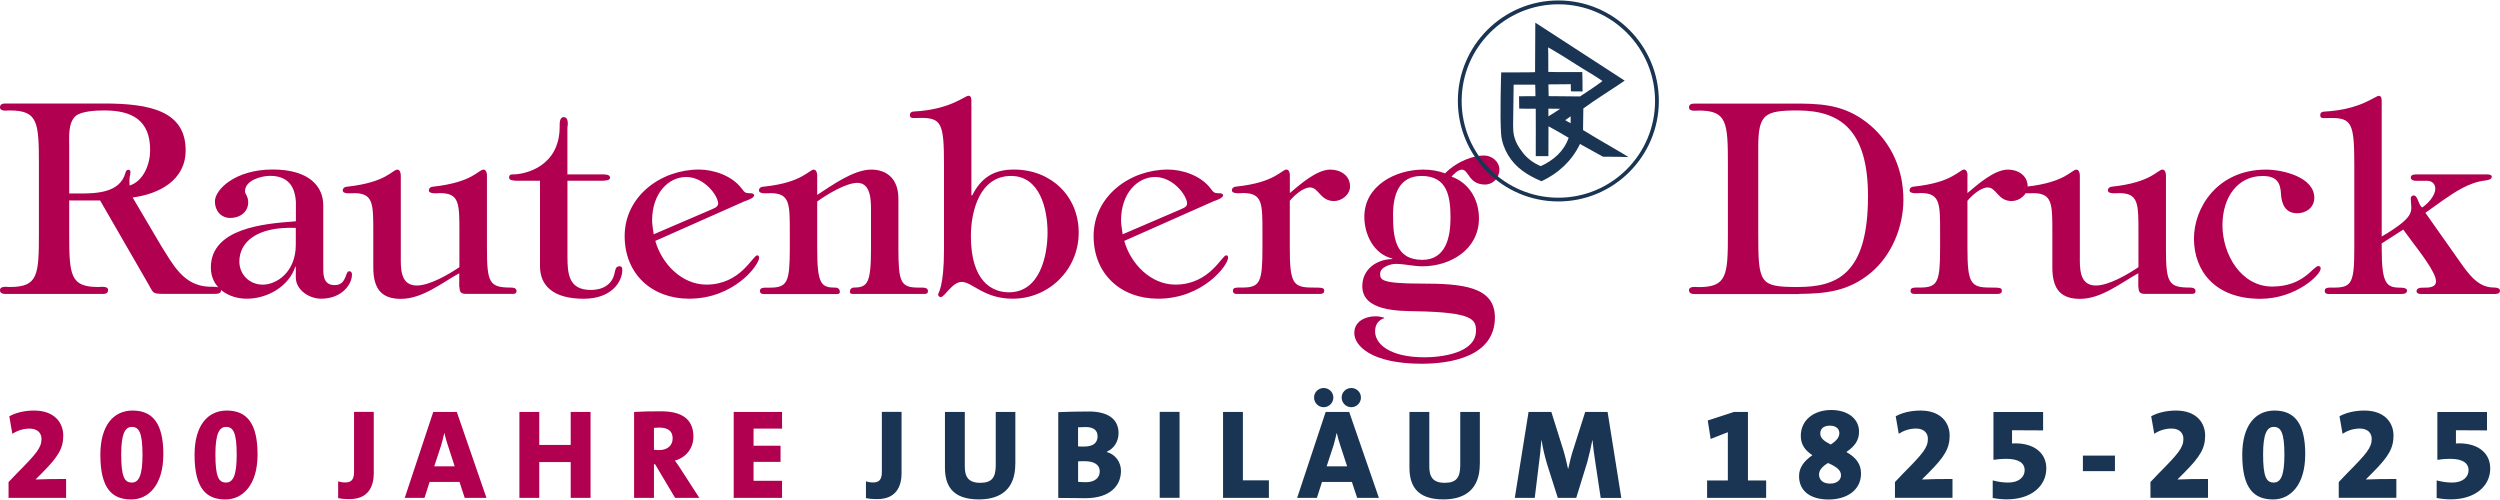
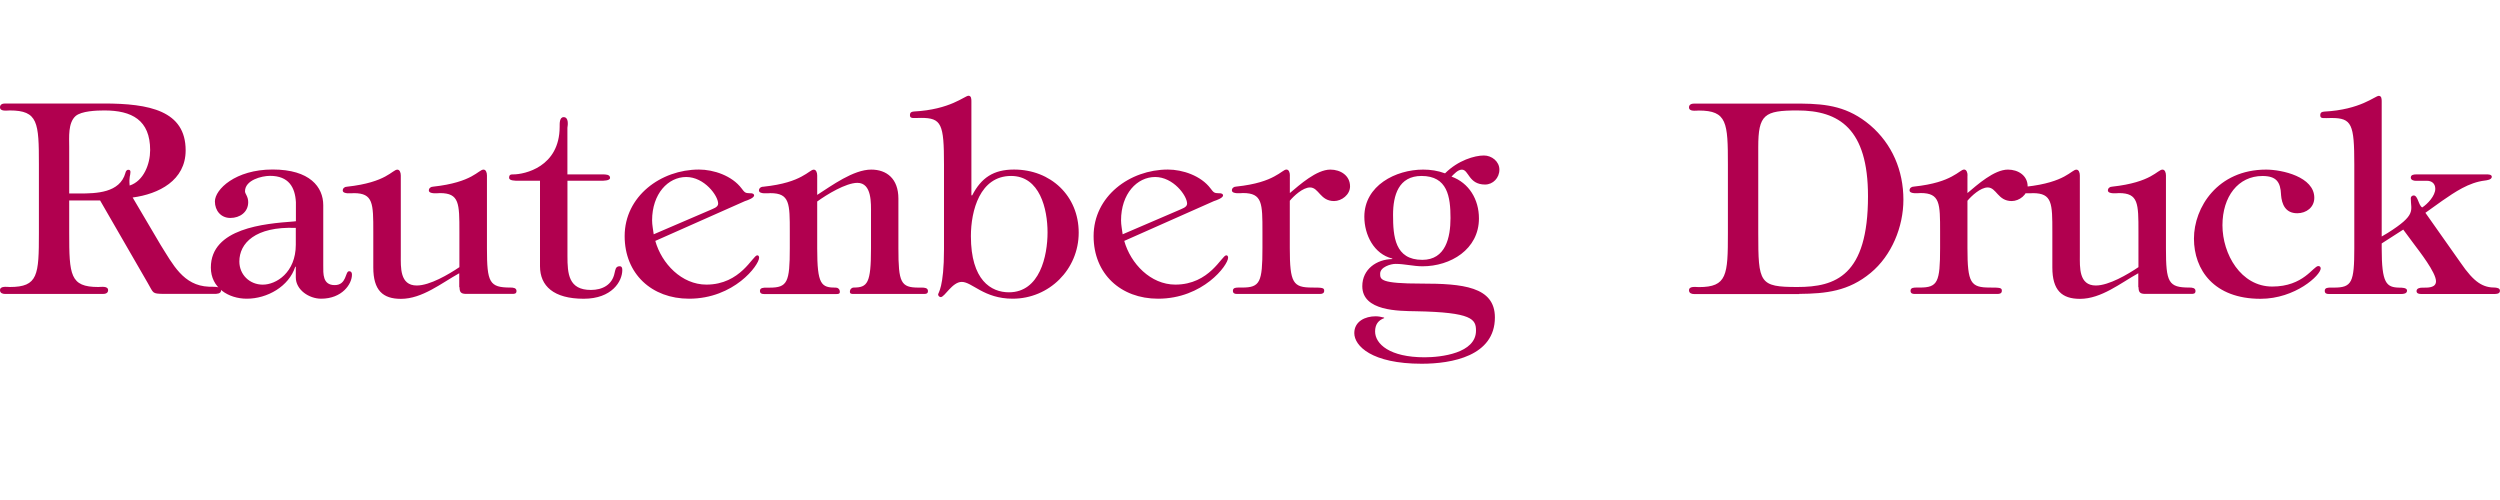
<svg xmlns="http://www.w3.org/2000/svg" id="Ebene_1" data-name="Ebene 1" viewBox="0 0 500 100">
  <defs>
    <style>
      .cls-1 {
        fill: #b1004f;
      }

      .cls-2 {
        fill: #1a3553;
      }
    </style>
  </defs>
  <path class="cls-1" d="M476.34,47.28v-26.94c0-.48,0-1.17-.58-1.17-.75,0-3.62,2.77-10.91,3.15-.43.05-.8.11-.8.75,0,.75.69.53,2.23.53,4.1,0,4.58,1.22,4.58,9.32v16.72c0,6.82-.47,7.88-4.05,7.88h-.64c-.54,0-1.22,0-1.22.64,0,.53.37.64.8.64h14.49c.43,0,1.17-.05,1.17-.69,0-.58-1.07-.58-1.5-.58-2.66-.05-3.57-.85-3.57-7.88v-.96l4.31-2.77,2.13,2.87c1.07,1.44,4.42,5.7,4.42,7.46,0,1.39-1.76,1.28-2.72,1.28-.48,0-1.17.11-1.17.69,0,.53.58.58.96.58h14.54c.43,0,1.18,0,1.18-.64,0-.53-.53-.58-.9-.64-2.45,0-4.2-.9-7.03-5.06l-6.98-9.9,3.36-2.4c2.55-1.76,5.33-3.67,8.53-4.05.37-.05,1.39-.16,1.39-.75,0-.48-.69-.48-1.07-.48h-14.01c-.48,0-1.12.05-1.12.64,0,.48.58.64.96.64h2.29c.85,0,1.65.48,1.65,1.6,0,1.39-1.54,3.04-2.61,3.73-.75-.37-.85-2.4-1.71-2.4-.32,0-.58.26-.58.53,0,2.55,1.22,3.3-4.63,6.98l-1.17.69h-.03.01ZM456.2,38.92c.15,1.97.9,3.73,3.25,3.73,1.81,0,3.41-1.18,3.41-3.09,0-4.2-6.45-5.64-9.64-5.64-9.69,0-14.43,7.56-14.43,13.8s3.99,12.04,13.31,12.04c6.98,0,12.04-4.74,12.04-6.07,0-.26-.15-.48-.48-.48-1.01,0-2.93,4.1-9.21,4.1s-9.96-6.5-9.96-12.25,3.15-9.86,7.99-9.86c2.77,0,3.62,1.17,3.73,3.73M427.71,57.45c0,.96.26,1.33,1.33,1.33h9.26c.43,0,.8-.05.8-.58,0-.64-.69-.69-1.22-.69-4.2,0-4.69-1.01-4.69-7.83v-14.59c0-.58-.21-1.17-.69-1.17-1.01,0-2.13,2.55-10.07,3.41-.48,0-.85.32-.85.75,0,.8,1.87.54,2.23.54,3.88,0,3.88,2.08,3.88,7.72v7.09c-2.13,1.44-5.91,3.67-8.53,3.67-3.41,0-3.19-3.67-3.19-6.02v-15.98c0-.58-.21-1.17-.69-1.17-1.01,0-2.13,2.55-10.07,3.41-.48,0-.85.32-.85.75,0,.8,1.86.54,2.23.54,3.88,0,3.88,2.08,3.88,7.72v7.14c0,4.58,1.91,6.28,5.53,6.28,4.26,0,8.1-3.15,11.66-5.12v2.83-.04h.05ZM393.51,35.08c0-.58-.21-1.17-.69-1.17s-1.01.64-2.45,1.39c-1.39.75-3.62,1.6-7.61,2.02-.48,0-.85.32-.85.75,0,.8,1.86.54,2.23.54,3.88,0,3.88,2.08,3.88,7.72v3.3c0,6.82-.48,7.88-4.05,7.88h-.64c-.53,0-1.22,0-1.22.64,0,.53.37.64.8.64h16.61c.43,0,.85-.11.85-.64,0-.58-.32-.64-2.4-.64-3.84,0-4.48-.9-4.48-7.88v-9.48c.8-.96,2.61-2.66,4.05-2.66,1.76,0,2.02,2.72,4.8,2.72,1.54,0,3.19-1.28,3.19-2.93,0-2.18-1.91-3.36-3.94-3.36-2.77,0-6.13,3.04-8.1,4.69v-3.52h.02ZM351.65,29.44c0-6.55,1.22-7.35,7.83-7.35,8.36,0,14.12,3.67,14.12,17.15,0,15.92-6.5,18.16-14.12,18.16s-7.83-.75-7.83-10.81c0,0,0-17.15,0-17.15ZM359.86,58.78c5.33-.05,9.85-.53,14.27-4.2,4.2-3.47,6.55-9.21,6.55-14.64,0-5.81-2.23-11.13-6.66-14.91-4.37-3.67-8.53-4.26-13.8-4.31h-21.41c-.47,0-1.01.16-1.01.75,0,.9,1.39.64,1.97.64,5.64,0,5.81,2.4,5.81,10.81v13.69c0,8.42-.16,10.81-5.81,10.81-.58,0-1.97-.26-1.97.64,0,.58.53.75,1.01.75h21.04v-.02h.01ZM284.29,35.19c5.22,0,5.81,4.16,5.81,8.42,0,3.88-.96,8.36-5.64,8.36-5.49,0-5.85-4.69-5.85-9,0-3.94,1.12-7.78,5.7-7.78M278.48,51.81c-3.15.05-6.02,2.02-6.02,5.43,0,5.01,7.29,4.95,10.76,5.01,11.23.21,11.98,1.6,11.98,3.88,0,4.52-6.98,5.33-10.28,5.33-6.98,0-9.9-2.66-9.9-5.17,0-1.39.64-2.23,1.81-2.66v-.11c-.69-.16-1.12-.26-1.71-.26-2.08,0-4.26,1.01-4.26,3.36,0,2.55,3.46,6.13,13.48,6.13,6.02,0,14.64-1.54,14.64-9.26,0-6.18-6.5-6.77-14.7-6.77s-8.25-.8-8.25-1.97c0-.69.53-1.17,1.18-1.49.64-.32,1.39-.48,1.91-.48,1.81,0,3.57.48,5.38.48,5.59,0,11.29-3.36,11.29-9.58,0-3.78-1.97-7.09-5.49-8.36.53-.53,1.28-1.39,2.08-1.39,1.39,0,1.33,2.98,4.63,2.98,1.6,0,2.87-1.33,2.87-2.98s-1.54-2.83-3.09-2.83c-1.86,0-5.17.96-7.78,3.57-1.44-.53-2.87-.75-4.37-.75-5.49,0-11.77,3.19-11.77,9.43,0,3.62,1.91,7.46,5.59,8.36v.11h.02ZM257.98,35.08c0-.58-.21-1.17-.69-1.17s-1.01.64-2.45,1.39c-1.39.75-3.62,1.6-7.61,2.02-.48,0-.85.32-.85.75,0,.8,1.86.54,2.23.54,3.88,0,3.88,2.08,3.88,7.72v3.3c0,6.82-.48,7.88-4.05,7.88h-.64c-.53,0-1.22,0-1.22.64,0,.53.37.64.8.64h16.61c.43,0,.85-.11.85-.64,0-.58-.32-.64-2.4-.64-3.83,0-4.48-.9-4.48-7.88v-9.48c.8-.96,2.61-2.66,4.05-2.66,1.76,0,2.02,2.72,4.8,2.72,1.54,0,3.2-1.28,3.2-2.93,0-2.18-1.91-3.36-3.94-3.36-2.77,0-6.13,3.04-8.1,4.69v-3.52h.01ZM224.53,46.85c-.11-.9-.32-1.86-.32-2.77,0-5.33,3.2-8.68,6.82-8.68s6.39,3.73,6.39,5.33c0,.75-1.07,1.01-1.6,1.28l-11.29,4.85h0ZM242.85,40.2c.32-.11,1.76-.58,1.76-1.12,0-.37-.53-.47-.85-.43-.96,0-1.07-.21-1.65-.96-1.91-2.55-5.59-3.78-8.53-3.78-7.61,0-14.86,5.33-14.86,13.31,0,7.56,5.43,12.52,12.89,12.52,9,0,14.01-6.71,14.01-8.2,0-.26-.11-.48-.37-.48-.9,0-3.3,5.86-10.18,5.86-4.95,0-8.95-4.2-10.22-8.74l18-7.99h0ZM201.79,58.46c-3.57,0-7.61-2.4-7.61-11.23,0-5.12,1.81-12.04,8.04-12.04,5.75,0,7.29,6.6,7.29,11.29s-1.54,11.98-7.72,11.98M188.8,49.84c0,7.67-1.18,8.74-1.18,9.05,0,.26.26.53.53.53.8,0,2.29-3.04,4.2-3.04,2.08,0,4.42,3.36,10.18,3.36,7.29,0,13.21-5.85,13.21-13.21s-5.59-12.62-12.94-12.62c-4.1,0-6.55,1.65-8.36,5.16h-.16v-18.75c0-.48,0-1.17-.58-1.17-.75,0-3.62,2.77-10.91,3.15-.43.05-.8.11-.8.75,0,.75.69.53,2.23.53,4.1,0,4.58,1.22,4.58,9.32v16.93h0ZM163.44,40.3c1.91-1.39,5.75-3.73,8.04-3.73,2.93,0,2.72,4.16,2.72,6.13v6.98c0,6.98-.69,7.83-3.47,7.83-.37,0-.75.32-.75.85,0,.43.37.43.75.43h14.06c.43,0,.8-.05.8-.58,0-.64-.69-.69-1.22-.69h-.64c-3.57,0-4.05-1.01-4.05-7.83v-9.96c0-3.99-2.34-5.81-5.43-5.81-3.57,0-7.89,3.19-10.81,5.06v-3.88c0-.58-.21-1.17-.69-1.17s-1.01.64-2.45,1.39c-1.39.75-3.62,1.6-7.61,2.02-.53,0-.9.32-.9.75,0,.8,1.91.54,2.29.54,3.88,0,3.88,2.08,3.88,7.72v3.3c0,6.82-.48,7.88-4.05,7.88h-.64c-.53,0-1.28,0-1.28.64,0,.53.37.64.85.64h14.38c.37,0,.75,0,.75-.43,0-.53-.37-.85-.75-.85-2.98,0-3.78-.58-3.78-7.83v-9.37h0v-.03ZM130.74,46.85c-.11-.9-.32-1.86-.32-2.77,0-5.33,3.2-8.68,6.82-8.68s6.39,3.73,6.39,5.33c0,.75-1.07,1.01-1.6,1.28l-11.29,4.85h0ZM149.06,40.2c.32-.11,1.76-.58,1.76-1.12,0-.37-.53-.47-.85-.43-.96,0-1.07-.21-1.65-.96-1.91-2.55-5.59-3.78-8.53-3.78-7.61,0-14.86,5.33-14.86,13.31,0,7.56,5.43,12.52,12.88,12.52,9,0,14.01-6.71,14.01-8.2,0-.26-.11-.48-.37-.48-.9,0-3.3,5.86-10.17,5.86-4.95,0-8.95-4.2-10.22-8.74l18-7.99h0ZM108,36.15v17.1c0,3.94,2.72,6.5,8.74,6.5,5.64,0,7.72-3.47,7.72-5.75,0-.43-.11-.75-.53-.75-.85,0-.85.75-1.01,1.33-.47,2.4-2.45,3.41-4.74,3.41-4.48,0-4.69-3.25-4.69-6.77v-15.07h6.66c.58,0,1.86,0,1.86-.58,0-.69-.9-.69-1.5-.69h-7.03v-9.32c.11-.64.26-2.13-.75-2.13-.85,0-.8,1.28-.8,1.91,0,8.1-7.09,9.54-9.26,9.54-.47,0-.85,0-.85.69,0,.58,1.22.58,1.81.58h4.37ZM91.91,57.45c0,.96.26,1.33,1.33,1.33h9.26c.43,0,.8-.05.8-.58,0-.64-.69-.69-1.22-.69-4.2,0-4.69-1.01-4.69-7.83v-14.59c0-.58-.21-1.17-.69-1.17-1.01,0-2.13,2.55-10.07,3.41-.48,0-.86.32-.86.75,0,.8,1.87.54,2.23.54,3.88,0,3.88,2.08,3.88,7.72v7.09c-2.13,1.44-5.91,3.67-8.53,3.67-3.41,0-3.19-3.67-3.19-6.02v-15.98c0-.58-.21-1.17-.69-1.17-1.01,0-2.13,2.55-10.07,3.41-.48,0-.85.32-.85.75,0,.8,1.86.54,2.23.54,3.88,0,3.88,2.08,3.88,7.72v7.14c0,4.58,1.91,6.28,5.53,6.28,4.26,0,8.1-3.15,11.66-5.12v2.83l.02-.04h.04ZM47.87,52.29c0-3.62,3.15-7.03,11.29-6.71v3.36c0,5.59-3.94,7.99-6.6,7.99s-4.69-2.02-4.69-4.63M59.16,44.25l-.48.05c-5.75.43-16.51,1.33-16.51,9.21,0,4.05,3.52,6.23,7.19,6.23,4.1,0,8.42-2.45,9.69-6.39h.11v2.13c0,2.5,2.66,4.26,5.06,4.26,4.2,0,6.17-2.93,6.17-4.8,0-.37-.11-.69-.58-.69-.8,0-.43,2.77-2.87,2.77s-2.29-2.29-2.29-3.94v-12.04c0-3.62-2.66-7.14-10.12-7.14s-11.55,3.99-11.55,6.39c0,1.81,1.18,3.3,3.09,3.3s3.57-1.17,3.57-3.15c0-1.18-.64-1.65-.64-2.18,0-2.23,3.3-3.09,5.01-3.09,3.73,0,5.01,2.29,5.17,5.27v3.78h0l-.02.03ZM13.84,38.7v-9.32c0-1.91-.26-4.8,1.28-6.17,1.17-1.01,4.16-1.12,5.75-1.12,5.49,0,9.16,1.91,9.16,7.93,0,2.77-1.28,6.17-4.1,7.09-.16-1.76.16-1.97.16-2.72,0-.32-.16-.43-.43-.43-.37,0-.53.37-.58.64-1.12,3.99-5.81,4.1-9.21,4.1h-2.03ZM13.84,40.09h6.18l9.53,16.51c1.22,2.08.8,2.13,3.2,2.18h10.07c.48,0,1.39,0,1.39-.69,0-.96-1.86-.69-2.45-.75-5.12-.21-7.19-4.48-9.64-8.36l-5.59-9.48c5.22-.69,10.6-3.41,10.6-9.43,0-7.93-7.24-9.37-16.4-9.37H1.01c-.48,0-1.01.16-1.01.75,0,.9,1.39.64,1.97.64,5.64,0,5.81,2.4,5.81,10.81v13.69c0,8.42-.16,10.81-5.81,10.81C1.39,57.4,0,57.14,0,58.04,0,58.62.53,58.79,1.01,58.79h19.6c.48,0,1.01-.16,1.01-.75,0-.9-1.39-.64-1.97-.64-5.64,0-5.81-2.4-5.81-10.81v-6.5h0Z" />
-   <path class="cls-2" d="M311.67,40.29c-11.08,0-20.1-9.02-20.1-20.1S300.59.09,311.67.09s20.1,9.02,20.1,20.1-9.02,20.1-20.1,20.1ZM311.67.86c-10.66,0-19.34,8.67-19.34,19.34s8.67,19.34,19.34,19.34,19.34-8.67,19.34-19.34S322.34.86,311.67.86Z" />
-   <path class="cls-2" d="M302.73,16.93c0,.09-.09,6.67-.09,6.88,0,.05-.06,1.77.05,2.67.2,1.7,1.06,3.03,1.94,4.14.92,1.15,2.12,2.02,3.53,2.61,2.55-1.19,4.59-2.91,5.57-5.67-1.17-.72-2.71-1.58-4.03-2.3,0,.14-.02,5.83-.02,5.97-.23,0-2.39-.02-2.53,0,0-.97.03-9.38,0-9.48-.05,0-3.23,0-3.31-.03-.03-.04,0-2.42-.03-2.46.91-.03,3.26-.03,3.28-.02,0-.04-.03-2.31-.05-2.3h-4.29M313.05,24.03c.36.22.67.42,1.08.61v-1.38c-.36.25-.71.5-1.08.77M309.68,21.74v1.52c.58-.32,1.6-.98,2.36-1.5-.03,0-2.23-.02-2.37-.03M309.67,14.38c2.16.08,4.98,0,6.79.03.05.96.04,2.91.05,3.88-.74-.04-1.54.03-2.33-.03,0-.19-.02-1.29-.02-1.42-1.57,0-3.45.03-4.48.04.02.26.06,2.1.05,2.35.42.04,4.19,0,6.27.06,1.5-.97,3.07-2.01,4.5-3.08-1.69-1.2-3.57-2.2-5.36-3.37-1.78-1.15-3.71-2.35-5.52-3.37.06,1.4.03,4.67.04,4.91M324.95,16.12c-2.73,1.89-5.62,3.61-8.28,5.57,0,1.58-.09,4.14-.06,4.32,2.38,1.5,9.04,5.29,9.08,5.4-.14-.03-3.82-.08-5.09-.07-1.56-.83-3.05-1.71-4.6-2.55-1.65,3.41-4.27,5.84-7.71,7.46-2.87-1.23-5.15-2.7-6.69-5.26-.65-1.08-1.28-2.65-1.38-4.19-.26-3.76,0-11.82.02-12.32.49,0,6.75,0,6.77-.05,0-.1.05-6.96.05-9.7.03-.04,0-.14,0-.2.48.29,17.74,11.52,17.88,11.6" />
-   <path class="cls-2" d="M498.04,93.63c0-2.85-2.22-4.96-6.21-4.96-.15,0-.41,0-.64.03v-2.65l6.21.03v-3.68h-9.93v9.57c.64-.1,1.4-.2,2.62-.2,2.42,0,3.62.84,3.62,2.27,0,1.32-1.09,2.47-3.28,2.47-1.12,0-2.06-.16-3.1-.43v3.51c.99.2,1.96.28,2.83.28,4.84,0,7.89-2.62,7.89-6.21M479.27,99.57v-3.77c-2.42,0-3.99,0-6.08.1l.03-.07,1.29-1.29c3.23-3.24,4.19-4.91,4.19-7.44s-1.73-4.99-5.83-4.99c-1.91,0-3.67.43-4.97,1.14l.61,3.51c.92-.61,2.12-1.05,3.44-1.05,1.6,0,2.39.89,2.39,2.06,0,1.73-.94,2.88-4.91,6.88l-1.68,1.76v3.15h11.52,0ZM456.88,90.96c0,4.23-.77,5.55-2.12,5.55-1.48,0-2.14-1.09-2.14-5.68,0-4.2.84-5.45,2.12-5.45,1.42,0,2.14,1.07,2.14,5.58M461.05,90.89c0-6.16-2.09-8.78-6.16-8.78-3.82,0-6.44,3-6.44,8.84,0,6.85,2.42,8.94,6.18,8.94,3.49,0,6.41-2.95,6.41-8.98M441.6,99.57v-3.77c-2.42,0-3.99,0-6.08.1l.03-.07,1.29-1.29c3.23-3.24,4.19-4.91,4.19-7.44s-1.73-4.99-5.83-4.99c-1.91,0-3.67.43-4.96,1.14l.61,3.51c.91-.61,2.12-1.05,3.44-1.05,1.6,0,2.39.89,2.39,2.06,0,1.73-.94,2.88-4.91,6.88l-1.68,1.76v3.15h11.51,0ZM422.99,91.12h-6.41v3.1h6.41v-3.1ZM409.26,93.63c0-2.85-2.22-4.96-6.21-4.96-.16,0-.41,0-.64.03v-2.65l6.21.03v-3.68h-9.93v9.57c.64-.1,1.4-.2,2.62-.2,2.42,0,3.62.84,3.62,2.27,0,1.32-1.09,2.47-3.29,2.47-1.12,0-2.06-.16-3.1-.43v3.51c.99.2,1.96.28,2.83.28,4.84,0,7.89-2.62,7.89-6.21M390.5,99.57v-3.77c-2.42,0-3.99,0-6.08.1l.03-.07,1.29-1.29c3.23-3.24,4.19-4.91,4.19-7.44s-1.73-4.99-5.83-4.99c-1.91,0-3.67.43-4.96,1.14l.61,3.51c.92-.61,2.12-1.05,3.44-1.05,1.6,0,2.39.89,2.39,2.06,0,1.73-.94,2.88-4.91,6.88l-1.68,1.76v3.15h11.51,0ZM368.2,95.04c0,.99-.84,1.68-2.17,1.68-1.48,0-2.22-.77-2.22-1.83,0-.87.64-1.58,1.79-2.29,1.6.71,2.6,1.38,2.6,2.44M367.87,86.63c0,.81-.56,1.53-1.73,2.27-1.35-.68-2.09-1.29-2.09-2.19s.61-1.58,1.91-1.58,1.91.68,1.91,1.5M372.2,94.65c0-1.81-.97-3.15-2.93-4.25,1.68-1.15,2.54-2.32,2.54-4.08,0-2.47-2.12-4.32-5.57-4.32s-6.08,1.99-6.08,5.17c0,1.66.77,2.85,2.32,3.87-1.81,1.25-2.67,2.57-2.67,4.2,0,2.85,2.13,4.66,5.91,4.66,3.51,0,6.49-1.76,6.49-5.24M353.23,99.57v-3.48h-3.64v-13.7h-2.8l-5.24,1.71.58,3.69,3.44-1.35v9.65h-4.15v3.48h11.81ZM324.26,99.57l-2.74-17.18h-4.48l-2.42,7.61c-.31.91-.68,2.37-.97,3.74h-.05c-.26-1.22-.64-2.8-.94-3.74l-2.39-7.61h-4.56l-2.75,17.18h3.99l.84-6.88c.2-1.42.36-3,.48-4.63h.05c.23,1.55.68,3.41,1.15,4.94l2.09,6.57h3.69l2.19-7.1c.41-1.48.77-3.1,1.02-4.4h.05c.13,1.35.31,2.93.54,4.28l1.09,7.23h4.12-.02.02ZM295.97,92.82v-10.44h-3.92v10.67c0,2.57-.87,3.51-3.11,3.51-2.44,0-3.08-1.28-3.08-3.28v-10.9h-3.97v11.12c0,3.44,1.32,6.38,6.79,6.38,4.56,0,7.28-2.24,7.28-7.08M266.67,79.51c0-1.07-.87-1.91-1.93-1.91s-1.93.84-1.93,1.91.87,1.93,1.93,1.93,1.93-.87,1.93-1.93M272.19,79.51c0-1.07-.87-1.91-1.93-1.91s-1.93.84-1.93,1.91.87,1.93,1.93,1.93,1.93-.87,1.93-1.93M269.41,93.26h-4.08l1.38-4.2c.26-.87.44-1.66.61-2.42h.05c.18.77.38,1.55.67,2.39l1.38,4.22h-.01ZM275.78,99.57l-5.94-17.18h-4.71l-5.7,17.18h3.95l1.02-3.18h5.98l1.05,3.18h4.35ZM253.78,99.57v-3.51h-5.2v-13.67h-3.97v17.18h9.17ZM235.91,82.38h-3.97v17.18h3.97v-17.18ZM219.95,94.27c0,1.29-.99,2.17-2.78,2.17-.51,0-1.22-.05-1.55-.07v-4.1c.3-.03,1.12-.03,1.32-.03,1.91,0,3.01.71,3.01,2.04M219.52,87.22c0,1.29-.79,2.09-2.73,2.09-.46,0-.84,0-1.18-.03v-3.82c.44-.03.92-.05,1.53-.05,1.63,0,2.37.71,2.37,1.81M224.2,94.2c0-1.81-1.17-3.36-2.83-3.79v-.07c1.5-.66,2.34-2.12,2.34-3.72,0-2.87-2.22-4.32-5.91-4.32-2.12,0-4.59.05-6.15.13v17.16c2.49,0,4.35.05,5.44.05,4.99,0,7.1-2.57,7.1-5.43M203.07,92.82v-10.44h-3.92v10.67c0,2.57-.87,3.51-3.11,3.51-2.44,0-3.08-1.28-3.08-3.28v-10.9h-3.97v11.12c0,3.44,1.32,6.38,6.79,6.38,4.56,0,7.28-2.24,7.28-7.08M180.31,94.55v-12.17h-3.94v12.05c0,1.58-.64,2.06-1.73,2.06-.61,0-1.09-.1-1.45-.23v3.36c.64.13,1.22.2,2.27.2,3.74,0,4.86-2.49,4.86-5.27" />
-   <path class="cls-1" d="M156.41,99.57v-3.41h-5.7v-3.79h5.4v-3.23h-5.4v-3.42h5.7v-3.33h-9.67v17.18s9.67,0,9.67,0ZM134.53,87.68c0,1.45-1.07,2.34-2.75,2.34-.38,0-.79-.03-.99-.05v-4.4c.23-.03.68-.05,1.09-.05,1.86,0,2.65.81,2.65,2.17M139.86,99.57l-3.57-5.53c-.38-.64-.84-1.28-1.32-1.93,2.19-.56,3.71-2.44,3.71-4.76,0-3.64-2.44-5.09-6.49-5.09-2.06,0-3.92.03-5.37.13v17.18h3.97v-6.72h.23l4,6.72h4.84ZM118.11,99.57v-17.18h-3.97v6.59h-6.29v-6.59h-3.97v17.18h3.97v-7.16h6.29v7.16s3.97,0,3.97,0ZM90.93,93.26h-4.08l1.38-4.2c.26-.87.44-1.66.61-2.42h.05c.18.77.38,1.55.67,2.39l1.38,4.23h0ZM97.29,99.57l-5.93-17.18h-4.71l-5.7,17.18h3.95l1.02-3.18h5.98l1.04,3.18h4.35ZM74.75,94.55v-12.17h-3.94v12.05c0,1.58-.64,2.06-1.73,2.06-.61,0-1.09-.1-1.45-.23v3.36c.64.13,1.22.2,2.27.2,3.74,0,4.86-2.49,4.86-5.27M47.34,90.96c0,4.23-.77,5.55-2.12,5.55-1.48,0-2.14-1.09-2.14-5.68,0-4.2.84-5.45,2.12-5.45,1.43,0,2.14,1.07,2.14,5.58M51.51,90.89c0-6.16-2.09-8.78-6.16-8.78-3.82,0-6.44,3-6.44,8.84,0,6.85,2.42,8.94,6.18,8.94,3.49,0,6.42-2.95,6.42-8.98M28.5,90.96c0,4.23-.77,5.55-2.12,5.55-1.48,0-2.14-1.09-2.14-5.68,0-4.2.84-5.45,2.12-5.45,1.42,0,2.14,1.07,2.14,5.58M32.67,90.89c0-6.16-2.09-8.78-6.16-8.78-3.82,0-6.44,3-6.44,8.84,0,6.85,2.42,8.94,6.18,8.94,3.49,0,6.41-2.95,6.41-8.98M13.22,99.57v-3.77c-2.42,0-3.99,0-6.08.1l.03-.07,1.29-1.29c3.23-3.24,4.19-4.91,4.19-7.44s-1.73-4.99-5.83-4.99c-1.91,0-3.67.43-4.96,1.15l.61,3.51c.91-.61,2.12-1.05,3.44-1.05,1.6,0,2.39.89,2.39,2.06,0,1.73-.94,2.88-4.91,6.88l-1.68,1.76v3.15s11.51,0,11.51,0Z" />
</svg>